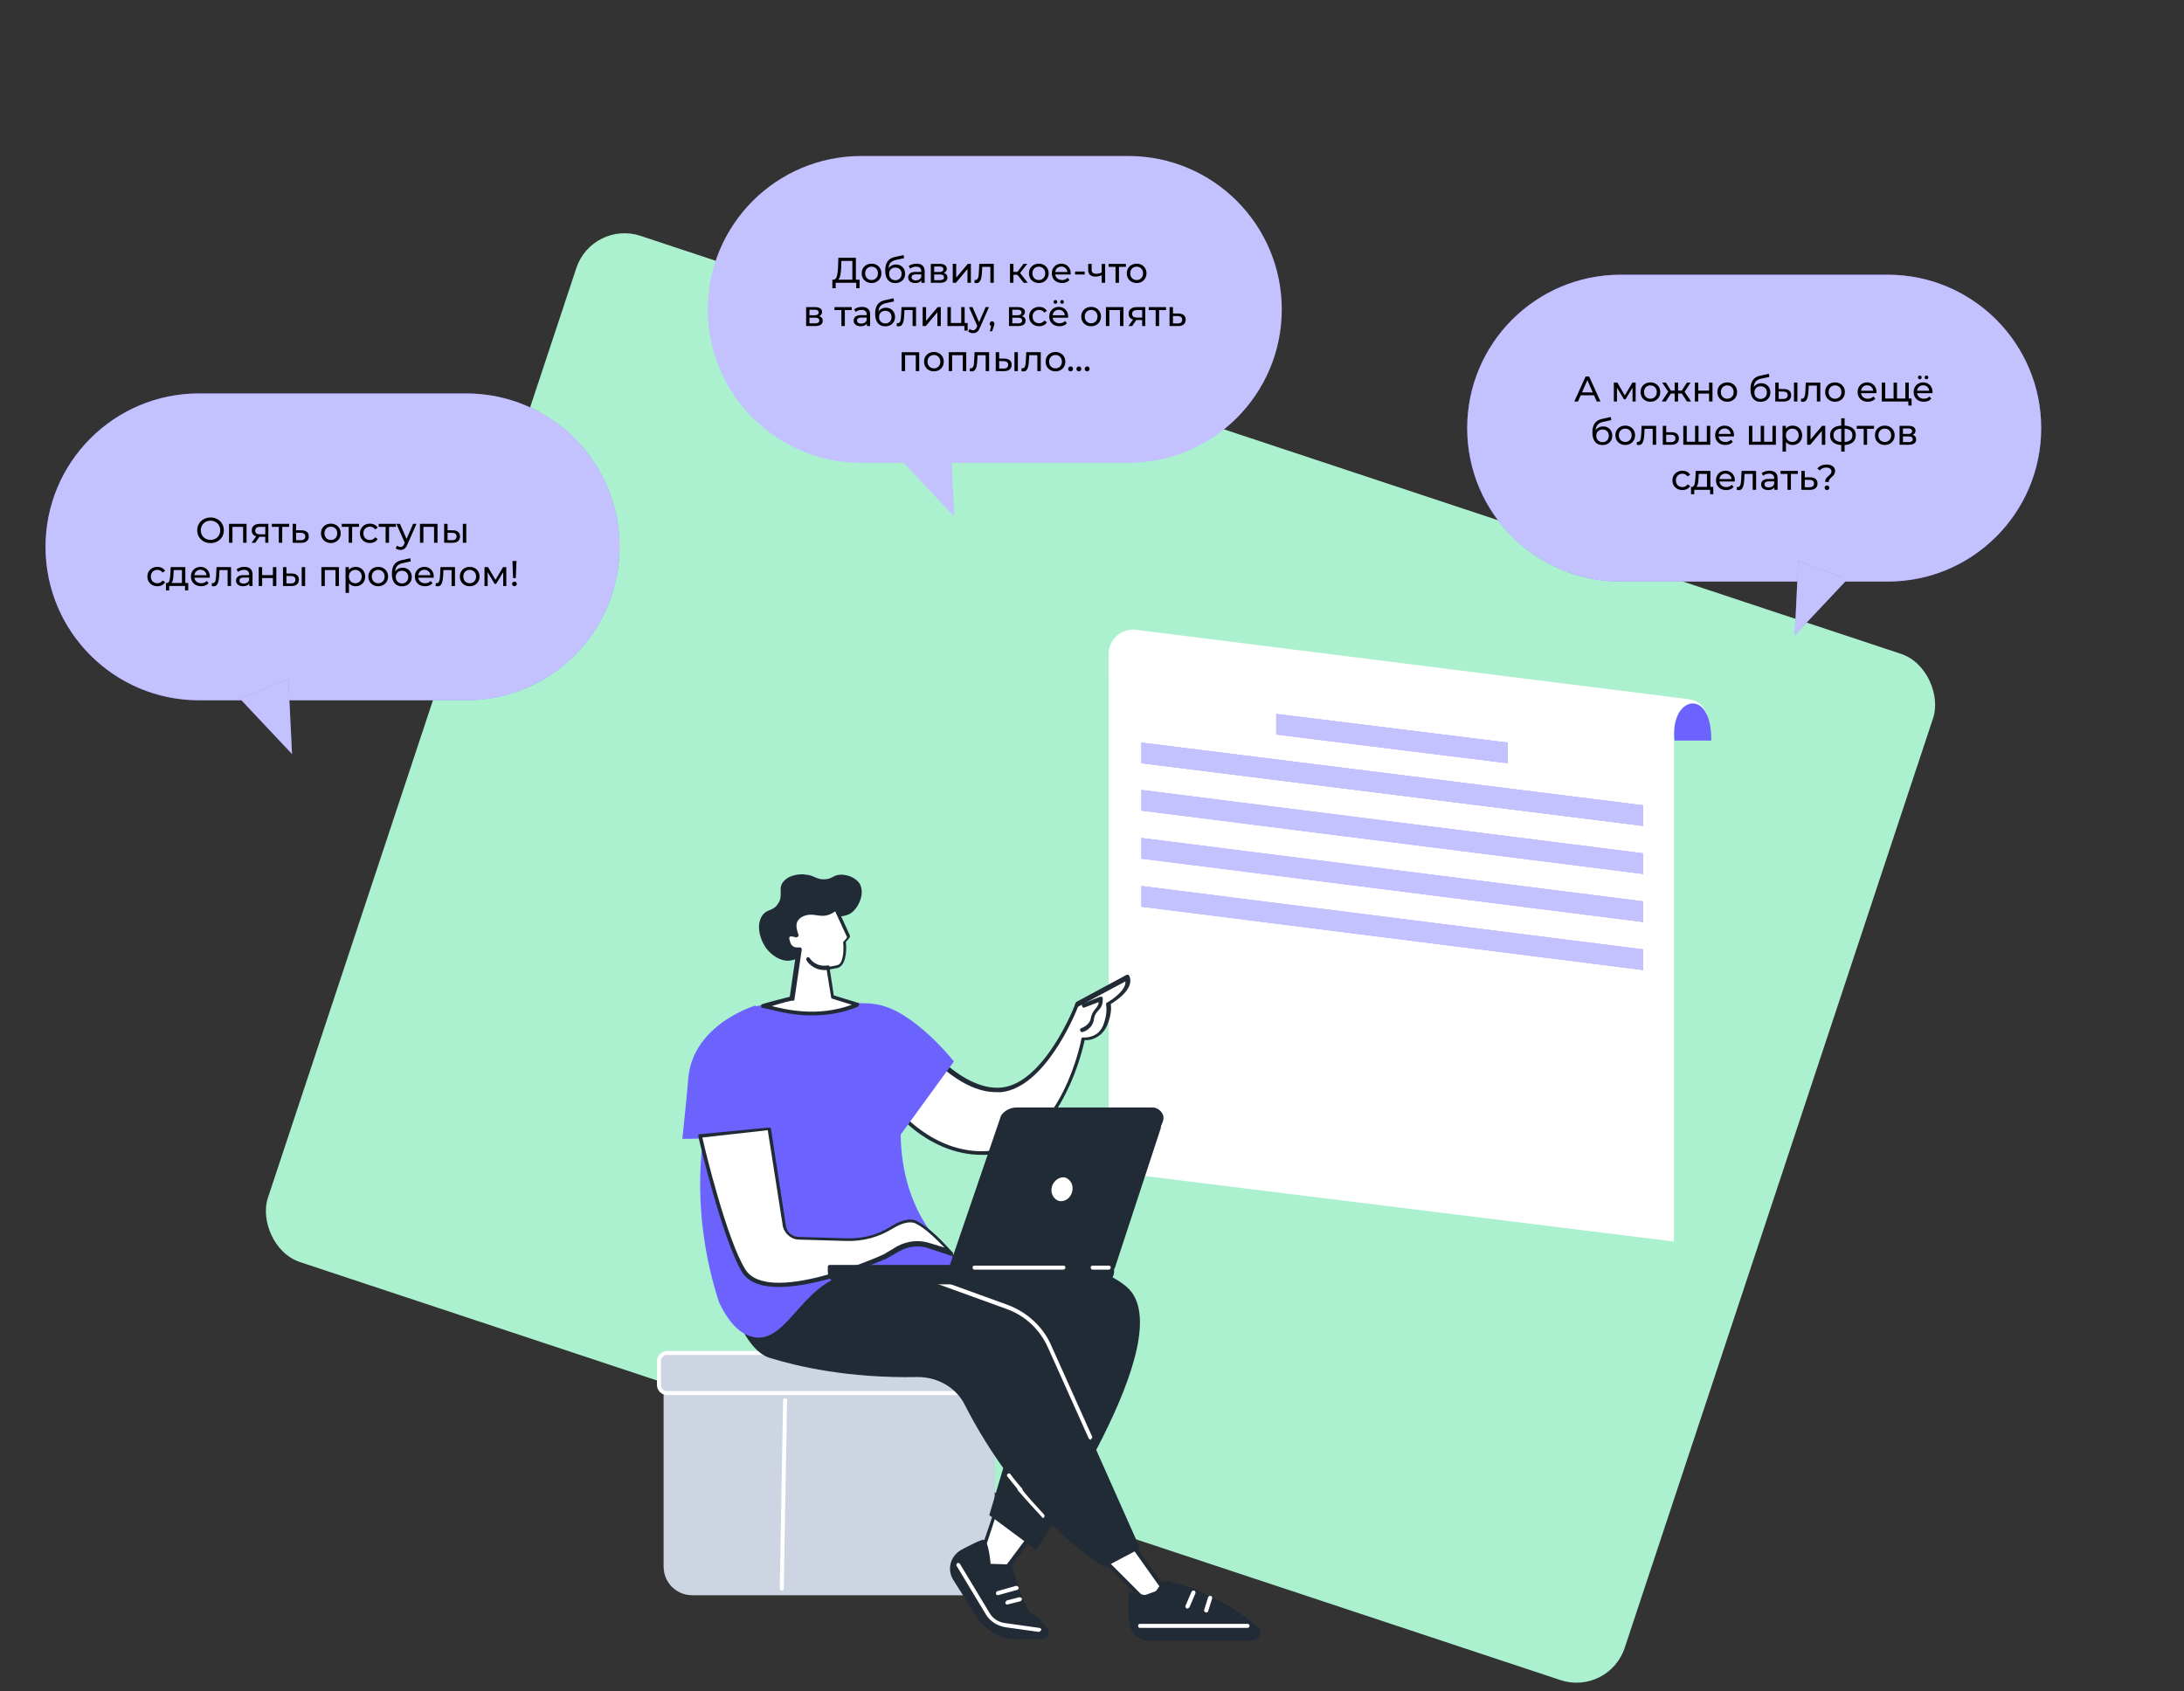
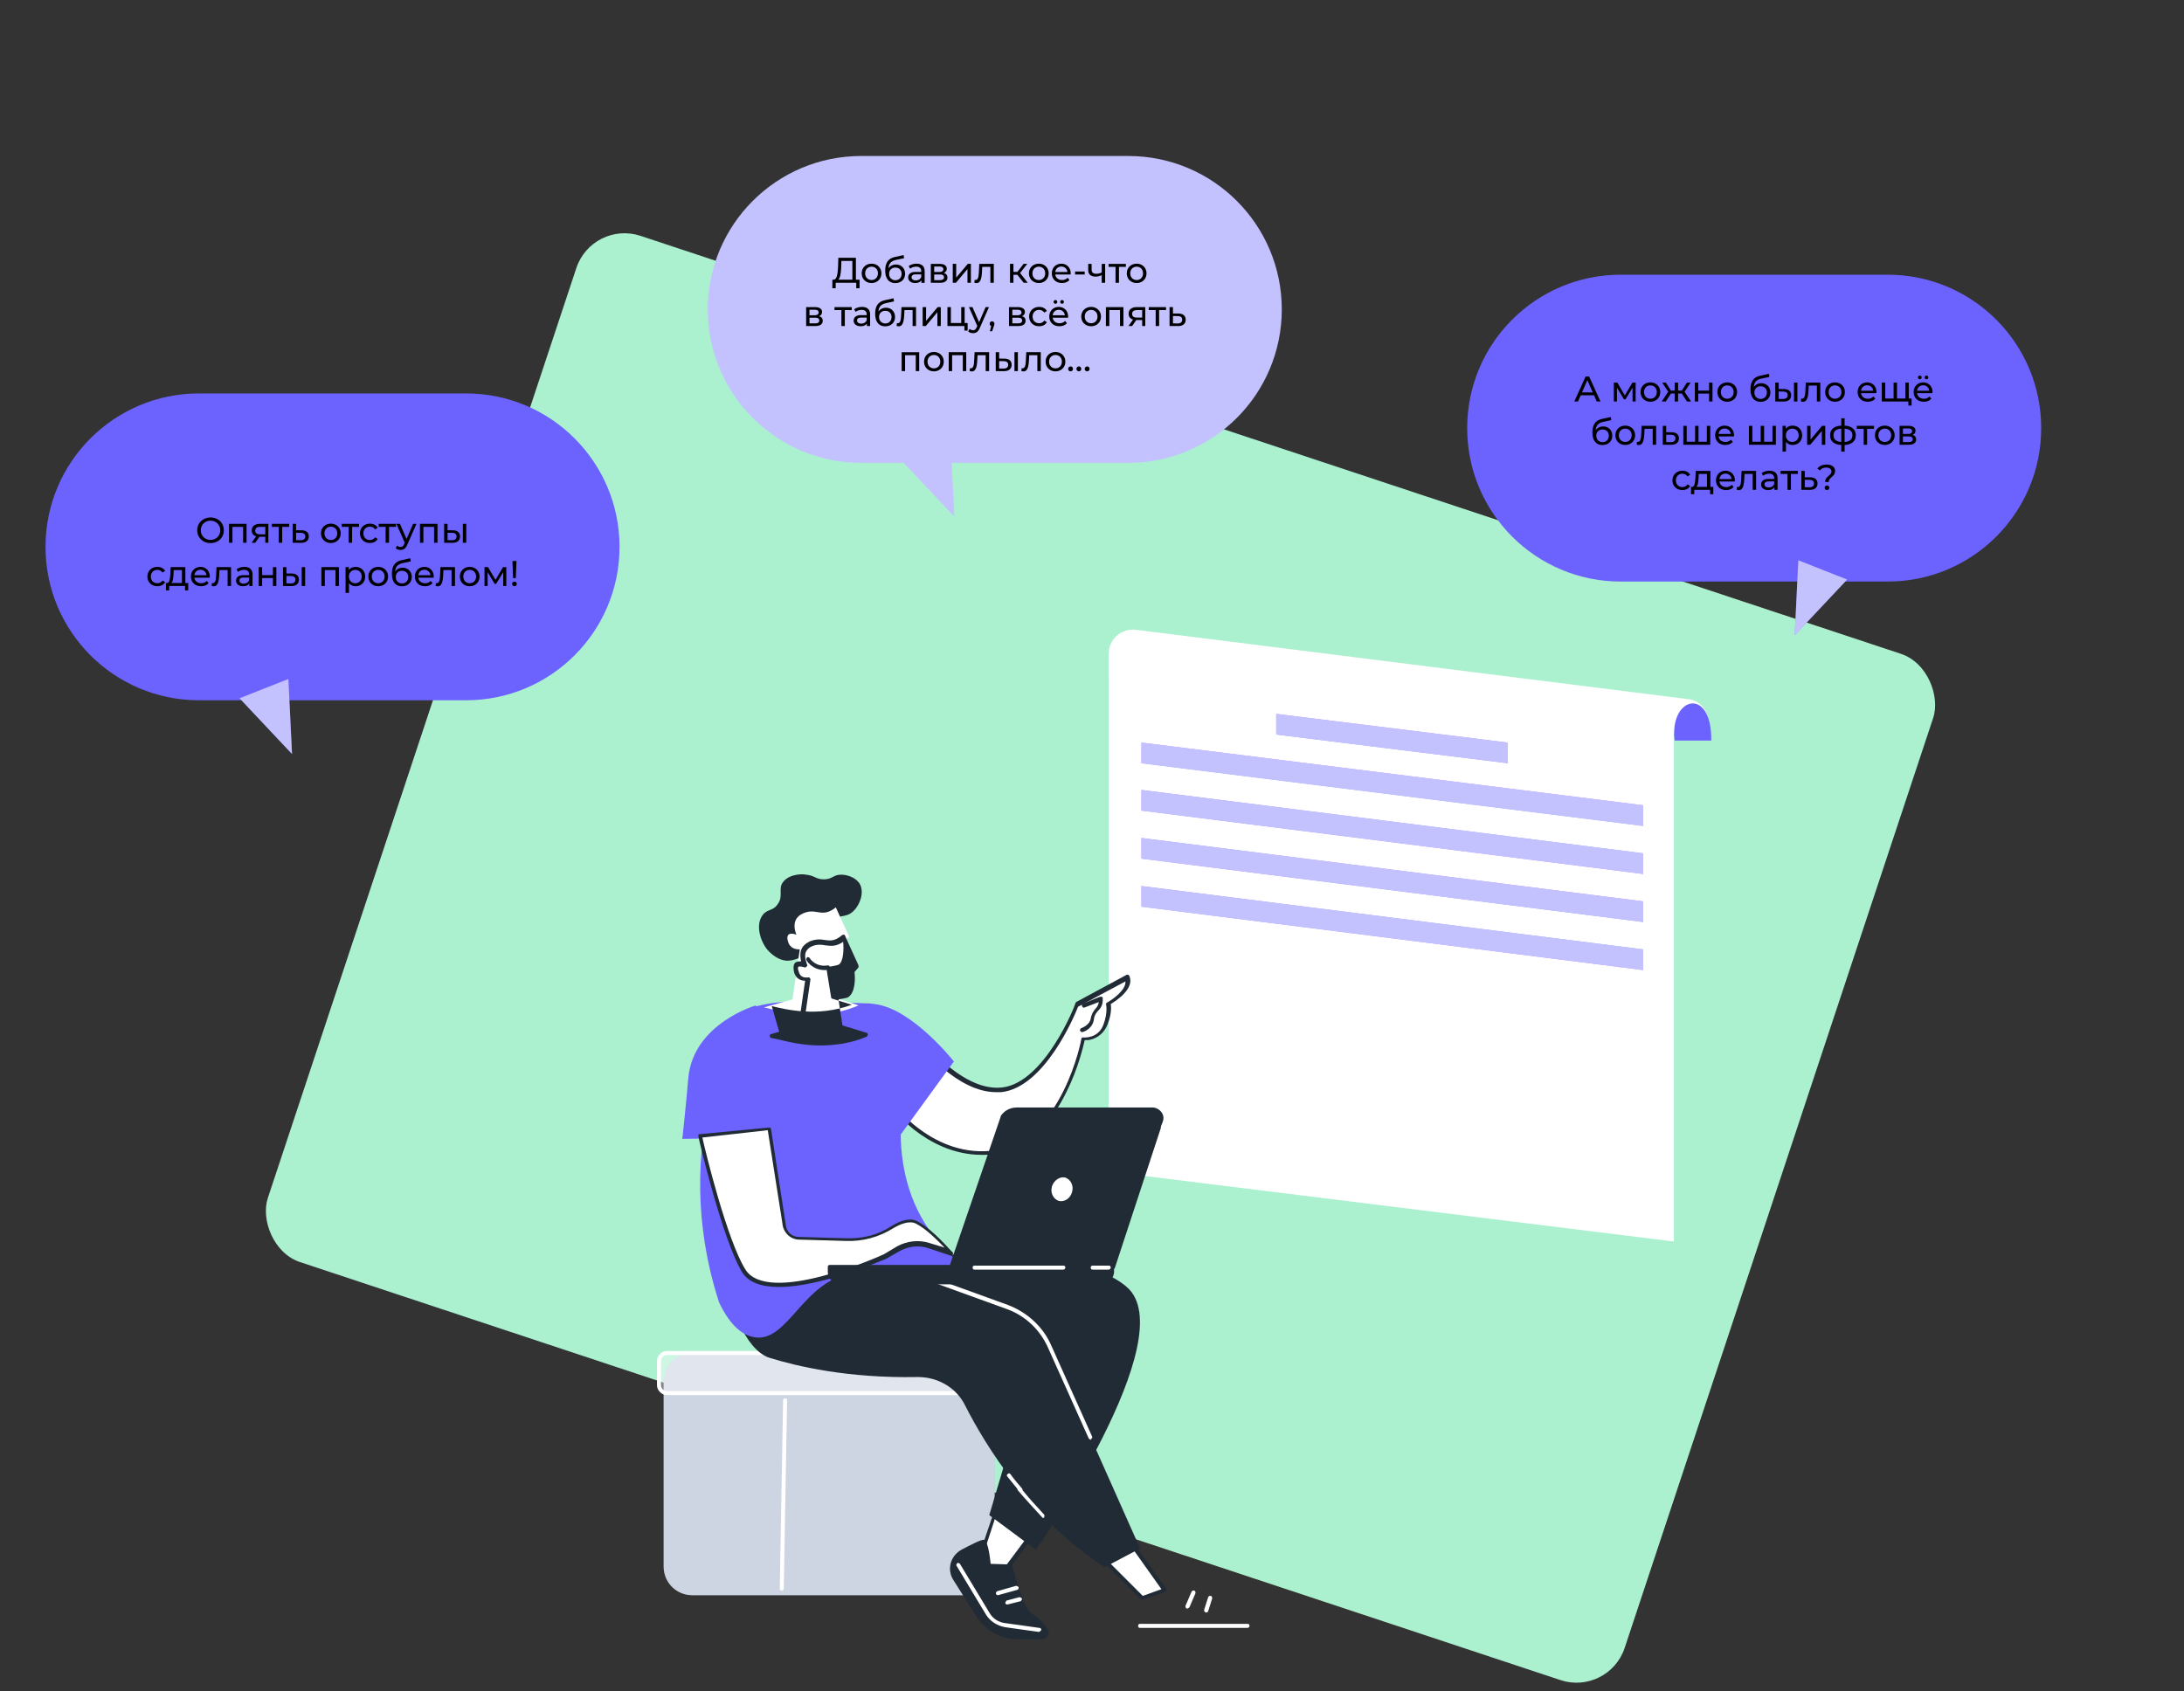
<svg xmlns="http://www.w3.org/2000/svg" width="1162" height="900" fill="none">
  <rect width="100%" height="100%" fill="#333333" stroke="none" />
  <g clip-path="url(#a)">
    <rect width="760.572" height="575.372" x="315.145" y="117" fill="#ABF1D0" rx="27" transform="rotate(18.35 315.145 117)" />
    <path fill="#6C63FF" d="M24.22 291.001c0-45.087 36.55-81.638 81.638-81.638H247.98c45.088 0 81.639 36.551 81.639 81.638s-36.551 81.639-81.639 81.639H105.858c-45.087 0-81.638-36.551-81.638-81.639" />
-     <path fill="#fff" fill-opacity=".6" d="M24.22 291.001c0-45.087 36.55-81.638 81.638-81.638H247.98c45.088 0 81.639 36.551 81.639 81.638s-36.551 81.639-81.639 81.639H105.858c-45.087 0-81.638-36.551-81.638-81.639" />
    <path fill="#6C63FF" d="m155.373 401.252-27.921-29.677 25.975-10.248z" />
    <path fill="#fff" fill-opacity=".6" d="m155.373 401.252-27.921-29.677 25.975-10.248z" />
    <path fill="#C4C1FF" d="M376.576 164.653c0-45.088 36.551-81.639 81.639-81.639h142.122c45.087 0 81.638 36.551 81.638 81.639s-36.551 81.638-81.638 81.638H458.215c-45.088 0-81.639-36.551-81.639-81.638" />
    <path fill="#C4C1FF" d="m507.729 274.903-27.921-29.676 25.976-10.249z" />
    <path fill="#6C63FF" d="M1086.02 227.827c0-45.088-36.55-81.639-81.64-81.639H862.26c-45.088 0-81.638 36.551-81.638 81.639s36.55 81.638 81.638 81.638h142.12c45.09 0 81.64-36.55 81.64-81.638" />
-     <path fill="#fff" fill-opacity=".6" d="M1086.02 227.827c0-45.088-36.55-81.639-81.64-81.639H862.26c-45.088 0-81.638 36.551-81.638 81.639s36.55 81.638 81.638 81.638h142.12c45.09 0 81.64-36.55 81.64-81.638" />
    <path fill="#6C63FF" d="m954.867 338.077 27.921-29.676-25.975-10.249z" />
    <path fill="#fff" fill-opacity=".6" d="m954.867 338.077 27.921-29.676-25.975-10.249z" />
    <path fill="#000" d="M112.032 288.987q-2.013 0-3.628-.874a6.67 6.67 0 0 1-2.545-2.45q-.912-1.558-.912-3.477t.912-3.476a6.5 6.5 0 0 1 2.545-2.431q1.615-.893 3.628-.893 1.995 0 3.61.893a6.4 6.4 0 0 1 2.526 2.431q.912 1.54.912 3.476 0 1.938-.912 3.496a6.6 6.6 0 0 1-2.526 2.431q-1.615.874-3.61.874m0-1.691q1.463 0 2.622-.665a4.8 4.8 0 0 0 1.842-1.823q.684-1.178.684-2.622t-.684-2.602a4.8 4.8 0 0 0-1.842-1.843q-1.159-.664-2.622-.664t-2.659.664a4.9 4.9 0 0 0-1.862 1.843q-.664 1.159-.664 2.602 0 1.445.664 2.622a4.95 4.95 0 0 0 1.862 1.823q1.197.665 2.659.665m19.142-8.529v10.068h-1.824v-8.472h-5.68v8.472h-1.823v-10.068zm11.601 0v10.068h-1.633v-3.191h-3.135l-2.203 3.191h-1.957l2.451-3.438q-1.14-.342-1.748-1.121-.608-.797-.608-1.976 0-1.728 1.178-2.621 1.178-.912 3.248-.912zm-6.971 3.59q0 1.008.627 1.501.645.475 1.918.475h2.793v-3.97h-2.717q-2.62 0-2.621 1.994m18.033-1.994h-3.685v8.472h-1.824v-8.472h-3.685v-1.596h9.194zm6.518 1.823q1.919.02 2.926.874 1.006.855 1.006 2.413 0 1.633-1.101 2.526-1.083.875-3.116.855l-4.369-.019v-10.068h1.824v3.4zm-.437 5.281q1.236.02 1.862-.494.646-.513.646-1.519 0-.988-.627-1.444-.607-.456-1.881-.475l-2.393-.038v3.951zm16.123 1.482q-1.5 0-2.697-.665a4.9 4.9 0 0 1-1.881-1.824q-.665-1.177-.665-2.659t.665-2.64a4.74 4.74 0 0 1 1.881-1.824q1.197-.665 2.697-.665t2.678.665a4.6 4.6 0 0 1 1.862 1.824q.684 1.158.684 2.64t-.684 2.659a4.77 4.77 0 0 1-1.862 1.824q-1.177.665-2.678.665m0-1.596q.969 0 1.729-.437a3.2 3.2 0 0 0 1.215-1.253q.438-.817.437-1.862 0-1.045-.437-1.843a3.05 3.05 0 0 0-1.215-1.253q-.76-.437-1.729-.437t-1.748.437a3.2 3.2 0 0 0-1.215 1.253q-.437.798-.437 1.843t.437 1.862q.456.797 1.215 1.253.78.437 1.748.437m14.99-6.99h-3.686v8.472h-1.823v-8.472h-3.685v-1.596h9.194zm5.807 8.586q-1.539 0-2.754-.665a4.9 4.9 0 0 1-1.881-1.824q-.684-1.177-.684-2.659t.684-2.64a4.74 4.74 0 0 1 1.881-1.824q1.215-.665 2.754-.665 1.368 0 2.431.551 1.084.55 1.672 1.596l-1.387.893a3.1 3.1 0 0 0-1.177-1.083 3.36 3.36 0 0 0-1.558-.361q-.988 0-1.786.437-.778.437-1.234 1.253-.437.798-.437 1.843 0 1.064.437 1.881.456.797 1.234 1.234a3.65 3.65 0 0 0 1.786.437q.855 0 1.558-.361a3.1 3.1 0 0 0 1.177-1.082l1.387.873a4.03 4.03 0 0 1-1.672 1.615q-1.063.55-2.431.551m13.838-8.586h-3.686v8.472h-1.823v-8.472h-3.685v-1.596h9.194zm10.905-1.596-4.882 11.075q-.646 1.538-1.52 2.165-.855.627-2.07.627-.74 0-1.444-.247a2.86 2.86 0 0 1-1.14-.684l.779-1.367q.779.74 1.805.74.665 0 1.101-.361.456-.34.817-1.196l.323-.703-4.445-10.049h1.9l3.514 8.054 3.476-8.054zm11.194 0v10.068h-1.824v-8.472h-5.68v8.472h-1.823v-10.068zm8.068 3.419q1.9.02 2.907.874 1.007.855 1.007 2.413 0 1.633-1.102 2.526-1.083.875-3.116.855l-4.236-.019v-10.068h1.824v3.4zm5.414-3.419h1.824v10.068h-1.824zm-5.85 8.7q1.234.02 1.861-.494.646-.513.646-1.519 0-.988-.627-1.444t-1.88-.475l-2.28-.038v3.951zM83.745 311.949q-1.539 0-2.755-.665a4.9 4.9 0 0 1-1.88-1.824q-.684-1.177-.684-2.659t.684-2.64a4.73 4.73 0 0 1 1.88-1.824q1.215-.665 2.755-.665 1.368 0 2.431.551 1.084.55 1.672 1.596l-1.387.893a3.1 3.1 0 0 0-1.178-1.083 3.35 3.35 0 0 0-1.557-.361q-.988 0-1.786.437-.778.437-1.234 1.253-.437.798-.437 1.843 0 1.064.436 1.881.456.797 1.235 1.234a3.65 3.65 0 0 0 1.786.437q.855 0 1.557-.361.704-.36 1.178-1.082l1.387.873a4.03 4.03 0 0 1-1.672 1.615q-1.064.55-2.431.551m16.406-1.71v3.932h-1.71v-2.336h-8.415v2.336h-1.729v-3.932h.532q.97-.057 1.33-1.367t.494-3.705l.152-3.4h7.807v8.472zm-7.826-4.939q-.077 1.9-.324 3.154-.227 1.234-.854 1.785h5.641v-6.876H92.42zm19.3 1.558q0 .209-.038.551h-8.168q.17 1.33 1.159 2.146 1.007.798 2.488.798 1.804 0 2.907-1.215l1.006 1.177a4.4 4.4 0 0 1-1.709 1.216q-1.007.418-2.261.418-1.595 0-2.83-.646a4.8 4.8 0 0 1-1.919-1.843q-.664-1.177-.664-2.659 0-1.463.645-2.64a4.7 4.7 0 0 1 1.805-1.824q1.16-.665 2.602-.665 1.444 0 2.565.665a4.45 4.45 0 0 1 1.766 1.824q.646 1.178.646 2.697m-4.977-3.647q-1.31 0-2.203.798-.874.798-1.026 2.089h6.459q-.153-1.272-1.045-2.07-.874-.817-2.185-.817m16.282-1.444v10.068h-1.823v-8.472h-4.331l-.114 2.241q-.095 2.033-.361 3.401-.266 1.349-.874 2.165t-1.69.817a4.3 4.3 0 0 1-1.121-.171l.114-1.539q.246.057.456.057.76 0 1.139-.665.38-.664.494-1.576t.209-2.603l.171-3.723zm7.117-.095q2.09 0 3.191 1.026 1.12 1.026 1.121 3.058v6.079h-1.729v-1.33q-.456.703-1.311 1.083-.836.361-1.994.361-1.691 0-2.716-.817-1.007-.816-1.007-2.146t.969-2.128q.968-.817 3.077-.817h2.887v-.361q0-1.177-.684-1.804t-2.013-.627q-.893 0-1.748.304-.855.285-1.444.779l-.759-1.368q.778-.627 1.861-.95a7.6 7.6 0 0 1 2.299-.342m-.418 8.871q1.044 0 1.804-.456.76-.475 1.102-1.329v-1.406h-2.811q-2.318 0-2.318 1.558 0 .76.589 1.196.589.438 1.634.437m8.014-8.776h1.823v4.274h5.737v-4.274h1.823v10.068h-1.823v-4.217h-5.737v4.217h-1.823zm17.469 3.419q1.9.02 2.907.874 1.006.855 1.006 2.413 0 1.633-1.101 2.526-1.083.875-3.116.855l-4.236-.019v-10.068h1.824v3.4zm5.414-3.419h1.824v10.068h-1.824zm-5.851 8.7q1.235.02 1.862-.494.645-.513.646-1.519 0-.988-.627-1.444t-1.881-.475l-2.279-.038v3.951zm25.648-8.7v10.068H178.5v-8.472h-5.68v8.472h-1.824v-10.068zm8.867-.095q1.463 0 2.621.646a4.6 4.6 0 0 1 1.805 1.805q.664 1.158.664 2.678t-.664 2.697a4.6 4.6 0 0 1-1.805 1.805q-1.158.646-2.621.646a4.7 4.7 0 0 1-1.995-.418 4.16 4.16 0 0 1-1.52-1.216v5.205h-1.823v-13.753h1.747v1.596a3.8 3.8 0 0 1 1.539-1.254 4.8 4.8 0 0 1 2.052-.437m-.152 8.681q.969 0 1.728-.437.78-.456 1.216-1.253.456-.817.456-1.862t-.456-1.843a3.05 3.05 0 0 0-1.216-1.253q-.759-.437-1.728-.437-.95 0-1.729.456a3.26 3.26 0 0 0-1.216 1.234q-.437.798-.437 1.843t.437 1.862q.438.797 1.216 1.253a3.46 3.46 0 0 0 1.729.437m12.204 1.596q-1.5 0-2.697-.665a4.9 4.9 0 0 1-1.881-1.824q-.665-1.177-.665-2.659t.665-2.64a4.74 4.74 0 0 1 1.881-1.824q1.196-.665 2.697-.665 1.5 0 2.678.665a4.6 4.6 0 0 1 1.862 1.824q.684 1.158.684 2.64t-.684 2.659a4.77 4.77 0 0 1-1.862 1.824q-1.178.665-2.678.665m0-1.596q.969 0 1.729-.437a3.2 3.2 0 0 0 1.215-1.253q.437-.817.437-1.862t-.437-1.843a3.05 3.05 0 0 0-1.215-1.253q-.76-.437-1.729-.437t-1.748.437a3.2 3.2 0 0 0-1.215 1.253q-.437.798-.437 1.843t.437 1.862q.456.797 1.215 1.253.78.437 1.748.437m12.986-8.244q1.406 0 2.507.627 1.103.626 1.71 1.748.627 1.101.627 2.526 0 1.463-.665 2.602a4.46 4.46 0 0 1-1.843 1.748q-1.177.627-2.697.627-2.565 0-3.97-1.748-1.387-1.766-1.387-4.958 0-3.096 1.273-4.844 1.272-1.766 3.894-2.336l4.597-1.026.266 1.672-4.236.912q-1.976.437-2.944 1.481-.97 1.045-1.102 3.002a4.43 4.43 0 0 1 1.671-1.501q1.026-.532 2.299-.532m-.323 8.358q.969 0 1.71-.437.76-.437 1.177-1.196.418-.78.418-1.767 0-1.5-.912-2.412-.91-.912-2.393-.912t-2.412.912q-.912.911-.912 2.412 0 .987.418 1.767.437.76 1.196 1.196a3.36 3.36 0 0 0 1.71.437m16.87-3.609q0 .209-.038.551h-8.168q.17 1.33 1.159 2.146 1.007.798 2.488.798 1.804 0 2.907-1.215l1.006 1.177a4.4 4.4 0 0 1-1.709 1.216q-1.007.418-2.261.418-1.595 0-2.83-.646a4.8 4.8 0 0 1-1.919-1.843q-.664-1.177-.664-2.659 0-1.463.645-2.64a4.7 4.7 0 0 1 1.805-1.824q1.158-.665 2.602-.665 1.445 0 2.565.665a4.45 4.45 0 0 1 1.766 1.824q.646 1.178.646 2.697m-4.977-3.647q-1.31 0-2.203.798-.874.798-1.026 2.089h6.459q-.153-1.272-1.045-2.07-.874-.817-2.185-.817m16.282-1.444v10.068h-1.823v-8.472h-4.331l-.114 2.241q-.095 2.033-.361 3.401-.266 1.349-.874 2.165t-1.69.817a4.3 4.3 0 0 1-1.121-.171l.114-1.539q.246.057.456.057.76 0 1.139-.665.38-.664.494-1.576t.209-2.603l.171-3.723zm7.839 10.182q-1.501 0-2.698-.665a4.9 4.9 0 0 1-1.88-1.824q-.666-1.177-.665-2.659 0-1.482.665-2.64a4.73 4.73 0 0 1 1.88-1.824q1.197-.665 2.698-.665t2.678.665a4.6 4.6 0 0 1 1.862 1.824q.683 1.158.683 2.64t-.683 2.659a4.8 4.8 0 0 1-1.862 1.824q-1.178.665-2.678.665m0-1.596q.968 0 1.728-.437a3.2 3.2 0 0 0 1.216-1.253q.437-.817.437-1.862t-.437-1.843a3.05 3.05 0 0 0-1.216-1.253q-.76-.437-1.728-.437-.97 0-1.748.437a3.2 3.2 0 0 0-1.216 1.253q-.437.798-.437 1.843t.437 1.862q.456.797 1.216 1.253a3.5 3.5 0 0 0 1.748.437m19.463-8.586v10.068h-1.653v-7.351l-3.761 6.211h-.798l-3.723-6.23v7.37h-1.671v-10.068h1.88l3.951 6.801 4.065-6.801zm3.264-3.229h2.147l-.361 9.099h-1.444zm1.083 13.411a1.25 1.25 0 0 1-.893-.342 1.2 1.2 0 0 1-.36-.874q0-.513.36-.855.362-.36.893-.361.532 0 .874.361.342.342.342.855t-.361.874a1.16 1.16 0 0 1-.855.342M457.34 148.834v4.559h-1.767v-2.907h-10.941l-.019 2.907h-1.767l.019-4.559h.646q1.254-.076 1.766-1.976.513-1.918.627-5.395l.133-4.274h9.346v11.645zm-9.764-7.2q-.094 2.812-.456 4.654-.342 1.843-1.121 2.546h7.504v-9.992h-5.832zm16.146 8.966q-1.5 0-2.697-.665a4.9 4.9 0 0 1-1.881-1.823q-.665-1.178-.665-2.66 0-1.48.665-2.64a4.74 4.74 0 0 1 1.881-1.824q1.197-.664 2.697-.664t2.679.664a4.6 4.6 0 0 1 1.861 1.824q.684 1.16.684 2.64 0 1.482-.684 2.66a4.8 4.8 0 0 1-1.861 1.823q-1.178.665-2.679.665m0-1.595q.969 0 1.729-.437a3.2 3.2 0 0 0 1.215-1.254q.437-.817.437-1.862 0-1.044-.437-1.842a3.05 3.05 0 0 0-1.215-1.254q-.76-.437-1.729-.437a3.5 3.5 0 0 0-1.747.437 3.2 3.2 0 0 0-1.216 1.254q-.437.798-.437 1.842t.437 1.862q.456.798 1.216 1.254a3.5 3.5 0 0 0 1.747.437m12.986-8.244q1.406 0 2.508.626a4.37 4.37 0 0 1 1.709 1.748q.627 1.102.627 2.526 0 1.463-.665 2.603a4.46 4.46 0 0 1-1.842 1.747q-1.179.627-2.698.627-2.564 0-3.97-1.747-1.386-1.767-1.387-4.958 0-3.096 1.273-4.844 1.274-1.767 3.894-2.337l4.597-1.025.266 1.671-4.236.912q-1.975.436-2.944 1.482-.969 1.044-1.102 3.001a4.44 4.44 0 0 1 1.672-1.501q1.025-.531 2.298-.531m-.323 8.358q.969 0 1.71-.437.76-.437 1.178-1.197.417-.779.417-1.767 0-1.5-.911-2.412-.912-.912-2.394-.912t-2.412.912q-.912.912-.912 2.412 0 .988.418 1.767.437.76 1.197 1.197a3.37 3.37 0 0 0 1.709.437m11.269-8.795q2.09 0 3.191 1.025 1.12 1.026 1.121 3.059v6.078h-1.729v-1.329q-.455.702-1.31 1.082-.836.361-1.995.361-1.69 0-2.716-.817-1.007-.816-1.007-2.146t.969-2.128q.969-.816 3.077-.816h2.887v-.361q0-1.178-.683-1.805-.685-.627-2.014-.627a5.2 5.2 0 0 0-1.748.304q-.854.285-1.443.779l-.76-1.368q.779-.627 1.861-.949a7.6 7.6 0 0 1 2.299-.342m-.418 8.871q1.045 0 1.805-.456.759-.475 1.101-1.33v-1.406h-2.811q-2.317 0-2.317 1.558 0 .76.588 1.197.59.437 1.634.437m14.871-3.932q1.957.494 1.957 2.45 0 1.33-1.007 2.051-.988.723-2.963.722h-4.844v-10.067h4.673q1.785 0 2.792.683 1.007.666 1.007 1.9 0 .798-.437 1.387-.418.57-1.178.874m-5.072-.513h2.736q1.045 0 1.576-.38.552-.38.551-1.102 0-1.444-2.127-1.444h-2.736zm2.926 4.331q1.139 0 1.709-.361t.57-1.121q0-.778-.532-1.159-.513-.38-1.633-.38h-3.04v3.021zm6.957-8.662h1.824v7.332l6.173-7.332h1.653v10.067h-1.824v-7.332l-6.154 7.332h-1.672zm21.832 0v10.067h-1.823v-8.472h-4.331l-.114 2.242q-.095 2.032-.361 3.4-.266 1.349-.874 2.165t-1.69.817a4.3 4.3 0 0 1-1.121-.171l.114-1.538q.246.057.456.057.76 0 1.139-.665.38-.665.494-1.577t.209-2.602l.171-3.723zm12.541 5.812h-2.089v4.255h-1.824v-10.067h1.824v4.255h2.127l3.267-4.255h1.957l-3.818 4.844 4.084 5.223h-2.147zm11.418 4.369q-1.5 0-2.697-.665a4.9 4.9 0 0 1-1.881-1.823q-.665-1.178-.665-2.66 0-1.48.665-2.64a4.74 4.74 0 0 1 1.881-1.824q1.196-.664 2.697-.664 1.5 0 2.678.664a4.6 4.6 0 0 1 1.862 1.824q.684 1.16.684 2.64 0 1.482-.684 2.66a4.77 4.77 0 0 1-1.862 1.823q-1.178.665-2.678.665m0-1.595q.969 0 1.729-.437a3.2 3.2 0 0 0 1.215-1.254q.438-.817.437-1.862 0-1.044-.437-1.842a3.05 3.05 0 0 0-1.215-1.254q-.76-.437-1.729-.437-.968 0-1.748.437a3.2 3.2 0 0 0-1.215 1.254q-.437.798-.437 1.842t.437 1.862q.456.798 1.215 1.254.78.437 1.748.437m16.956-3.496q0 .21-.038.551h-8.168q.17 1.33 1.159 2.147 1.006.798 2.488.798 1.805 0 2.906-1.216l1.007 1.178a4.4 4.4 0 0 1-1.709 1.215q-1.007.418-2.261.418-1.596 0-2.83-.646a4.8 4.8 0 0 1-1.919-1.842q-.665-1.178-.665-2.66 0-1.462.646-2.64a4.7 4.7 0 0 1 1.805-1.824q1.159-.664 2.602-.664 1.444 0 2.565.664a4.47 4.47 0 0 1 1.766 1.824q.646 1.178.646 2.697m-4.977-3.647q-1.31 0-2.203.798-.875.798-1.026 2.09h6.458q-.152-1.273-1.044-2.071-.874-.816-2.185-.817m7.308 2.622h5.11v1.576h-5.11zm15.991-4.065v10.067h-1.824v-4.065q-1.634.76-3.248.76-1.881 0-2.907-.874-1.025-.873-1.025-2.621v-3.267h1.823v3.153q0 1.044.646 1.577.664.531 1.843.531 1.329 0 2.868-.664v-4.597zm11.043 1.595h-3.685v8.472h-1.824v-8.472h-3.685v-1.595h9.194zm5.732 8.586q-1.501 0-2.698-.665a4.9 4.9 0 0 1-1.88-1.823q-.665-1.178-.665-2.66 0-1.48.665-2.64a4.75 4.75 0 0 1 1.88-1.824q1.197-.664 2.698-.664t2.678.664a4.6 4.6 0 0 1 1.862 1.824q.684 1.16.684 2.64 0 1.482-.684 2.66a4.8 4.8 0 0 1-1.862 1.823q-1.178.665-2.678.665m0-1.595q.969 0 1.728-.437.78-.456 1.216-1.254.437-.817.437-1.862 0-1.044-.437-1.842a3.04 3.04 0 0 0-1.216-1.254q-.759-.437-1.728-.437-.97 0-1.748.437a3.2 3.2 0 0 0-1.216 1.254q-.436.798-.436 1.842t.436 1.862q.457.798 1.216 1.254a3.5 3.5 0 0 0 1.748.437m-169.001 19.258q1.957.494 1.957 2.45 0 1.33-1.007 2.051-.987.723-2.963.722h-4.844v-10.067h4.673q1.785 0 2.792.683 1.007.666 1.007 1.9 0 .798-.437 1.387-.418.57-1.178.874m-5.072-.513h2.736q1.045 0 1.576-.38.552-.38.551-1.102 0-1.444-2.127-1.444h-2.736zm2.926 4.331q1.14 0 1.709-.361t.57-1.121q0-.778-.532-1.159-.513-.38-1.633-.38h-3.04v3.021zm19.562-7.067h-3.685v8.472h-1.824v-8.472h-3.685v-1.595h9.194zm5.455-1.69q2.089 0 3.191 1.025 1.12 1.026 1.121 3.059v6.078h-1.729v-1.329q-.456.702-1.311 1.082-.836.361-1.994.361-1.69 0-2.717-.817-1.006-.817-1.006-2.146 0-1.33.968-2.128.969-.816 3.078-.816h2.887v-.361q0-1.178-.684-1.805t-2.013-.627a5.2 5.2 0 0 0-1.748.304 4.4 4.4 0 0 0-1.444.779l-.759-1.368q.778-.627 1.861-.949a7.6 7.6 0 0 1 2.299-.342m-.418 8.871q1.045 0 1.804-.456.76-.475 1.102-1.33v-1.406h-2.811q-2.318 0-2.318 1.558 0 .76.589 1.197t1.634.437m13.142-8.434q1.406 0 2.508.626a4.37 4.37 0 0 1 1.709 1.748q.627 1.102.627 2.526 0 1.463-.665 2.603a4.45 4.45 0 0 1-1.842 1.747q-1.178.627-2.698.627-2.564 0-3.97-1.747-1.386-1.767-1.386-4.958 0-3.096 1.272-4.844 1.273-1.767 3.894-2.337l4.597-1.025.266 1.671-4.236.912q-1.975.436-2.944 1.482-.969 1.044-1.102 3.001a4.44 4.44 0 0 1 1.672-1.501q1.026-.531 2.298-.531m-.323 8.358q.969 0 1.71-.437a3.06 3.06 0 0 0 1.178-1.197q.418-.779.418-1.767 0-1.5-.912-2.412t-2.394-.912q-1.481 0-2.412.912-.912.912-.912 2.412 0 .988.418 1.767.436.76 1.197 1.197a3.37 3.37 0 0 0 1.709.437m16.341-8.7v10.067h-1.824v-8.472h-4.331l-.114 2.242q-.095 2.032-.361 3.4-.266 1.349-.874 2.165t-1.69.817a4.3 4.3 0 0 1-1.121-.171l.114-1.538q.246.057.456.057.76 0 1.139-.665.38-.665.494-1.577t.209-2.602l.171-3.723zm3.526 0h1.823v7.332l6.174-7.332h1.652v10.067h-1.823v-7.332l-6.155 7.332H490.9zm23.941 8.472v4.008h-1.729v-2.413h-9.023v-10.067h1.824v8.472h5.508v-8.472h1.824v8.472zm11.348-8.472-4.882 11.074q-.645 1.539-1.519 2.166-.855.627-2.071.626-.74 0-1.444-.246a2.9 2.9 0 0 1-1.139-.684l.779-1.368q.778.741 1.804.741.665 0 1.102-.361.456-.342.817-1.197l.323-.703-4.445-10.048h1.899l3.514 8.054 3.477-8.054zm1.654 7.579q.532 0 .874.38.361.36.361.912 0 .285-.076.55-.057.267-.247.817l-.893 2.641h-1.196l.703-2.831a1.26 1.26 0 0 1-.589-.437 1.33 1.33 0 0 1-.209-.74q0-.57.361-.931.36-.361.911-.361m15.845-2.735q1.957.494 1.957 2.45 0 1.33-1.007 2.051-.988.723-2.963.722h-4.844v-10.067h4.673q1.785 0 2.792.683 1.007.666 1.007 1.9 0 .798-.437 1.387-.418.57-1.178.874m-5.072-.513h2.736q1.044 0 1.576-.38.552-.38.551-1.102 0-1.444-2.127-1.444h-2.736zm2.926 4.331q1.139 0 1.709-.361t.57-1.121q0-.778-.532-1.159-.513-.38-1.633-.38h-3.04v3.021zm11.345 1.519q-1.539 0-2.754-.665a4.9 4.9 0 0 1-1.881-1.823q-.684-1.178-.684-2.66 0-1.48.684-2.64a4.74 4.74 0 0 1 1.881-1.824q1.215-.664 2.754-.664 1.368 0 2.431.55 1.083.552 1.672 1.596l-1.387.893a3.1 3.1 0 0 0-1.177-1.083 3.4 3.4 0 0 0-1.558-.361 3.66 3.66 0 0 0-1.786.437q-.778.437-1.234 1.254-.438.798-.437 1.842 0 1.064.437 1.881.456.798 1.234 1.235a3.66 3.66 0 0 0 1.786.437 3.4 3.4 0 0 0 1.558-.361 3.1 3.1 0 0 0 1.177-1.083l1.387.874a4.03 4.03 0 0 1-1.672 1.614q-1.063.551-2.431.551m15.415-5.091q0 .21-.038.551h-8.169q.172 1.33 1.159 2.147 1.007.798 2.489.798 1.804 0 2.906-1.216l1.007 1.178a4.4 4.4 0 0 1-1.71 1.215q-1.007.418-2.26.418-1.596 0-2.831-.646a4.8 4.8 0 0 1-1.918-1.842q-.665-1.178-.665-2.66 0-1.462.646-2.64a4.7 4.7 0 0 1 1.804-1.824q1.159-.664 2.603-.664 1.443 0 2.564.664a4.46 4.46 0 0 1 1.767 1.824q.645 1.178.646 2.697m-4.977-3.647q-1.311 0-2.204.798-.873.798-1.026 2.09h6.459q-.152-1.273-1.045-2.071-.873-.816-2.184-.817m-1.786-3.229a.97.97 0 0 1-.684-.266.96.96 0 0 1-.285-.703q0-.417.285-.703a.93.93 0 0 1 .684-.285q.399 0 .684.285.285.286.285.703a.96.96 0 0 1-.285.703.97.97 0 0 1-.684.266m3.533 0a.97.97 0 0 1-.684-.266.96.96 0 0 1-.284-.703.96.96 0 0 1 .284-.703.93.93 0 0 1 .684-.285q.399 0 .684.285.285.286.285.703a.96.96 0 0 1-.285.703.97.97 0 0 1-.684.266m15.472 11.967q-1.5 0-2.697-.665a4.9 4.9 0 0 1-1.881-1.823q-.665-1.178-.665-2.66 0-1.48.665-2.64a4.74 4.74 0 0 1 1.881-1.824q1.196-.664 2.697-.664 1.5 0 2.678.664a4.6 4.6 0 0 1 1.862 1.824q.684 1.16.684 2.64 0 1.482-.684 2.66a4.77 4.77 0 0 1-1.862 1.823q-1.178.665-2.678.665m0-1.595q.969 0 1.729-.437a3.2 3.2 0 0 0 1.215-1.254q.438-.817.437-1.862 0-1.044-.437-1.842a3.05 3.05 0 0 0-1.215-1.254q-.76-.437-1.729-.437-.968 0-1.748.437a3.2 3.2 0 0 0-1.215 1.254q-.437.798-.437 1.842t.437 1.862q.456.798 1.215 1.254.78.437 1.748.437m17.184-8.586v10.067h-1.824v-8.472h-5.679v8.472h-1.824v-10.067zm11.602 0v10.067h-1.634v-3.191h-3.134l-2.204 3.191h-1.956l2.45-3.438q-1.14-.341-1.747-1.121-.608-.798-.608-1.975 0-1.729 1.178-2.622 1.177-.91 3.248-.911zm-6.972 3.59q0 1.006.627 1.5.646.475 1.919.475h2.792v-3.97h-2.716q-2.622 0-2.622 1.995m18.033-1.995h-3.685v8.472h-1.824v-8.472h-3.685v-1.595h9.194zm6.519 1.824q1.919.018 2.925.874 1.007.854 1.007 2.412 0 1.633-1.102 2.527-1.083.873-3.115.854l-4.369-.019v-10.067h1.823v3.4zm-.437 5.281q1.235.019 1.861-.494.646-.513.646-1.52 0-.987-.627-1.444-.608-.456-1.88-.474l-2.394-.038v3.951zm-137.414 15.3v10.067h-1.823v-8.472h-5.68v8.472h-1.824v-10.067zM496.9 197.6q-1.501 0-2.698-.665a4.9 4.9 0 0 1-1.88-1.823q-.665-1.178-.665-2.66 0-1.48.665-2.64a4.75 4.75 0 0 1 1.88-1.824q1.197-.664 2.698-.664t2.678.664a4.6 4.6 0 0 1 1.862 1.824q.684 1.16.684 2.64 0 1.482-.684 2.66a4.8 4.8 0 0 1-1.862 1.823q-1.178.665-2.678.665m0-1.595q.969 0 1.728-.437.78-.456 1.216-1.254.437-.817.437-1.862 0-1.044-.437-1.842a3.04 3.04 0 0 0-1.216-1.254q-.759-.437-1.728-.437-.97 0-1.748.437a3.2 3.2 0 0 0-1.216 1.254q-.436.798-.436 1.842t.436 1.862q.456.798 1.216 1.254a3.5 3.5 0 0 0 1.748.437m17.184-8.586v10.067h-1.824v-8.472h-5.68v8.472h-1.823v-10.067zm12.171 0v10.067h-1.823v-8.472h-4.331l-.114 2.242q-.095 2.032-.361 3.4-.266 1.349-.874 2.165t-1.691.817q-.493 0-1.12-.171l.114-1.538q.246.057.456.057.76 0 1.139-.665.38-.665.494-1.577t.209-2.602l.171-3.723zm8.066 3.419q1.9.018 2.907.874 1.007.854 1.007 2.412 0 1.633-1.102 2.527-1.083.873-3.115.854l-4.236-.019v-10.067h1.823v3.4zm5.414-3.419h1.824v10.067h-1.824zm-5.85 8.7q1.234.019 1.861-.494.646-.513.646-1.52 0-.987-.627-1.444t-1.88-.474l-2.28-.038v3.951zm19.862-8.7v10.067h-1.823v-8.472h-4.331l-.114 2.242q-.096 2.032-.361 3.4-.267 1.349-.874 2.165-.608.817-1.691.817-.493 0-1.12-.171l.114-1.538q.246.057.455.057.76 0 1.14-.665t.494-1.577.209-2.602l.171-3.723zm7.838 10.181q-1.5 0-2.697-.665a4.9 4.9 0 0 1-1.881-1.823q-.664-1.178-.664-2.66 0-1.48.664-2.64a4.74 4.74 0 0 1 1.881-1.824q1.197-.664 2.697-.664 1.502 0 2.679.664a4.6 4.6 0 0 1 1.861 1.824q.684 1.16.684 2.64 0 1.482-.684 2.66a4.77 4.77 0 0 1-1.861 1.823q-1.177.665-2.679.665m0-1.595q.969 0 1.729-.437a3.2 3.2 0 0 0 1.216-1.254q.437-.817.437-1.862 0-1.044-.437-1.842a3.06 3.06 0 0 0-1.216-1.254q-.76-.437-1.729-.437-.968 0-1.747.437a3.2 3.2 0 0 0-1.216 1.254q-.437.798-.437 1.842t.437 1.862q.456.798 1.216 1.254a3.5 3.5 0 0 0 1.747.437m8.034 1.595q-.533 0-.912-.361a1.29 1.29 0 0 1-.38-.949q0-.552.38-.912.38-.38.912-.38.531 0 .893.361.36.36.361.931 0 .57-.38.949a1.2 1.2 0 0 1-.874.361m4.407 0q-.532 0-.912-.361a1.29 1.29 0 0 1-.38-.949q0-.552.38-.912.38-.38.912-.38.531 0 .893.361.36.36.361.931 0 .57-.38.949a1.2 1.2 0 0 1-.874.361m4.407 0q-.533 0-.912-.361a1.29 1.29 0 0 1-.38-.949q0-.552.38-.912.38-.38.912-.38.531 0 .893.361.36.36.361.931 0 .57-.38.949a1.2 1.2 0 0 1-.874.361M848.092 210.336h-7.067l-1.463 3.325h-1.956l6.022-13.297h1.88l6.041 13.297h-1.995zm-.665-1.519-2.869-6.516-2.868 6.516zm22.821-5.224v10.068h-1.653v-7.352l-3.761 6.212h-.798l-3.723-6.231v7.371h-1.672v-10.068h1.881l3.951 6.8 4.065-6.8zm7.861 10.182q-1.5 0-2.697-.665a4.9 4.9 0 0 1-1.881-1.824q-.665-1.177-.665-2.659t.665-2.641a4.73 4.73 0 0 1 1.881-1.823q1.196-.665 2.697-.665 1.5 0 2.678.665a4.6 4.6 0 0 1 1.862 1.823q.684 1.16.684 2.641t-.684 2.659a4.77 4.77 0 0 1-1.862 1.824q-1.178.665-2.678.665m0-1.596q.969 0 1.729-.437a3.2 3.2 0 0 0 1.215-1.254q.438-.816.437-1.861 0-1.045-.437-1.843a3.06 3.06 0 0 0-1.215-1.254q-.76-.436-1.729-.436-.968 0-1.748.436a3.23 3.23 0 0 0-1.215 1.254q-.437.798-.437 1.843t.437 1.861q.456.798 1.215 1.254.78.437 1.748.437m16.679-2.773h-1.956v4.255h-1.824v-4.255h-1.957l-2.773 4.255h-2.165l3.457-5.205-3.192-4.863h1.938l2.716 4.255h1.976v-4.255h1.824v4.255h1.975l2.717-4.255h1.956l-3.191 4.882 3.457 5.186h-2.166zm6.965-5.813h1.823v4.274h5.737v-4.274h1.823v10.068h-1.823v-4.217h-5.737v4.217h-1.823zm17.241 10.182q-1.5 0-2.697-.665a4.9 4.9 0 0 1-1.881-1.824q-.665-1.177-.665-2.659t.665-2.641a4.73 4.73 0 0 1 1.881-1.823q1.197-.665 2.697-.665t2.679.665a4.6 4.6 0 0 1 1.861 1.823q.684 1.16.684 2.641t-.684 2.659a4.76 4.76 0 0 1-1.861 1.824q-1.178.665-2.679.665m0-1.596q.969 0 1.729-.437a3.2 3.2 0 0 0 1.216-1.254q.437-.816.437-1.861t-.437-1.843a3.07 3.07 0 0 0-1.216-1.254q-.76-.436-1.729-.436t-1.747.436q-.76.438-1.216 1.254-.437.798-.437 1.843t.437 1.861q.456.798 1.216 1.254a3.5 3.5 0 0 0 1.747.437m18.088-8.244q1.406 0 2.507.627t1.71 1.747q.627 1.102.627 2.527 0 1.462-.665 2.602a4.47 4.47 0 0 1-1.843 1.748q-1.177.627-2.697.627-2.565 0-3.97-1.748-1.387-1.767-1.387-4.958 0-3.096 1.273-4.844 1.272-1.767 3.894-2.336l4.597-1.026.266 1.672-4.236.911q-1.976.438-2.945 1.482t-1.101 3.001a4.4 4.4 0 0 1 1.671-1.5q1.026-.532 2.299-.532m-.323 8.358q.969 0 1.709-.437.76-.436 1.178-1.197.418-.779.418-1.766 0-1.501-.912-2.413-.911-.912-2.393-.912t-2.413.912q-.912.912-.912 2.413 0 .987.418 1.766.438.76 1.197 1.197a3.4 3.4 0 0 0 1.71.437m12.311-5.281q1.9.02 2.906.874 1.007.855 1.007 2.412 0 1.634-1.102 2.527-1.082.873-3.115.855l-4.236-.019v-10.068h1.824v3.4zm5.414-3.419h1.823v10.068h-1.823zm-5.851 8.7q1.235.02 1.862-.494.645-.513.646-1.52 0-.987-.627-1.443t-1.881-.475l-2.279-.038v3.951zm19.863-8.7v10.068h-1.824v-8.472h-4.331l-.114 2.241q-.094 2.032-.361 3.4-.265 1.349-.873 2.166t-1.691.817q-.494 0-1.121-.171l.114-1.539q.247.057.456.057.76 0 1.14-.665t.494-1.577q.113-.911.209-2.602l.171-3.723zm7.838 10.182q-1.5 0-2.697-.665a4.9 4.9 0 0 1-1.881-1.824q-.665-1.177-.665-2.659t.665-2.641a4.73 4.73 0 0 1 1.881-1.823q1.196-.665 2.697-.665 1.5 0 2.678.665a4.6 4.6 0 0 1 1.862 1.823q.684 1.16.684 2.641t-.684 2.659a4.77 4.77 0 0 1-1.862 1.824q-1.178.665-2.678.665m0-1.596q.969 0 1.729-.437a3.2 3.2 0 0 0 1.215-1.254q.438-.816.437-1.861 0-1.045-.437-1.843a3.06 3.06 0 0 0-1.215-1.254q-.76-.436-1.729-.436-.968 0-1.748.436a3.23 3.23 0 0 0-1.215 1.254q-.438.798-.437 1.843 0 1.045.437 1.861.456.798 1.215 1.254.78.437 1.748.437m22.057-3.495q0 .209-.038.551h-8.168q.172 1.33 1.159 2.146 1.007.798 2.488.798 1.805 0 2.907-1.216l1.007 1.178a4.4 4.4 0 0 1-1.71 1.216q-1.007.418-2.261.418-1.595 0-2.83-.646a4.8 4.8 0 0 1-1.918-1.843q-.665-1.177-.665-2.659 0-1.462.646-2.641a4.7 4.7 0 0 1 1.804-1.823q1.159-.665 2.603-.665 1.443 0 2.564.665a4.45 4.45 0 0 1 1.767 1.823q.645 1.179.645 2.698m-4.976-3.647q-1.311 0-2.204.797-.873.798-1.026 2.09h6.459q-.152-1.273-1.045-2.071-.874-.816-2.184-.816m22.145-1.444v10.068h-14.34v-10.068h1.82v8.472h4.45v-8.472h1.82v8.472h4.43v-8.472zm1.5 8.472v3.742h-1.71v-2.146h-1.69v-1.596zm11.14-3.381c0 .139-.01.323-.04.551H1020c.11.886.5 1.602 1.15 2.146q1.02.798 2.49.798c1.21 0 2.17-.405 2.91-1.216l1.01 1.178a4.46 4.46 0 0 1-1.71 1.216c-.67.278-1.43.418-2.26.418-1.07 0-2.01-.216-2.83-.646a4.73 4.73 0 0 1-1.92-1.843c-.45-.785-.67-1.671-.67-2.659 0-.975.22-1.855.65-2.641a4.67 4.67 0 0 1 1.8-1.823c.78-.443 1.64-.665 2.61-.665.96 0 1.81.222 2.56.665q1.14.645 1.77 1.823c.43.786.64 1.685.64 2.698m-4.97-3.647c-.88 0-1.61.266-2.21.797q-.87.798-1.02 2.09h6.45c-.1-.849-.45-1.539-1.04-2.071-.58-.544-1.31-.816-2.18-.816m-1.79-3.23a.95.95 0 0 1-.97-.968c0-.279.1-.513.29-.703s.41-.285.68-.285.49.095.68.285.29.424.29.703-.1.512-.29.702a.95.95 0 0 1-.68.266m3.53 0a.97.97 0 0 1-.68-.266.96.96 0 0 1-.29-.702c0-.279.1-.513.29-.703s.42-.285.68-.285q.405 0 .69.285c.19.19.28.424.28.703a.95.95 0 0 1-.28.702.97.97 0 0 1-.69.266m-172.006 25.128q1.406 0 2.508.627 1.101.627 1.709 1.747.627 1.102.627 2.527 0 1.462-.665 2.602a4.46 4.46 0 0 1-1.842 1.748q-1.177.627-2.698.627-2.564 0-3.97-1.748-1.386-1.767-1.386-4.958 0-3.096 1.272-4.844 1.274-1.767 3.894-2.336l4.597-1.026.266 1.672-4.236.911q-1.975.438-2.944 1.482t-1.102 3.001a4.43 4.43 0 0 1 1.672-1.5q1.026-.532 2.298-.532m-.323 8.358q.969 0 1.71-.437.76-.436 1.178-1.197.418-.779.418-1.766 0-1.501-.912-2.413t-2.394-.912-2.412.912q-.912.912-.912 2.413 0 .987.418 1.766.437.76 1.197 1.197a3.37 3.37 0 0 0 1.709.437m12.084 1.482q-1.501 0-2.698-.665a4.9 4.9 0 0 1-1.88-1.824q-.665-1.177-.665-2.659t.665-2.641a4.74 4.74 0 0 1 1.88-1.823q1.197-.665 2.698-.665t2.678.665a4.6 4.6 0 0 1 1.862 1.823q.684 1.16.684 2.641t-.684 2.659a4.77 4.77 0 0 1-1.862 1.824q-1.178.665-2.678.665m0-1.596q.969 0 1.728-.437.78-.456 1.216-1.254.437-.816.437-1.861t-.437-1.843a3.06 3.06 0 0 0-1.216-1.254q-.759-.436-1.728-.436-.97 0-1.748.436-.76.438-1.216 1.254-.436.798-.436 1.843t.436 1.861q.457.798 1.216 1.254a3.5 3.5 0 0 0 1.748.437m16.426-8.586v10.068h-1.824v-8.472h-4.331l-.114 2.241q-.094 2.032-.361 3.4-.265 1.349-.874 2.166-.607.817-1.69.817-.494 0-1.121-.171l.114-1.539q.248.057.456.057.759 0 1.14-.665t.494-1.577q.114-.911.209-2.602l.17-3.723zm8.18 3.419q1.918.02 2.925.874 1.007.855 1.007 2.412 0 1.634-1.102 2.527-1.083.873-3.115.855l-4.369-.019v-10.068h1.823v3.4zm-.437 5.281q1.235.02 1.861-.494.646-.513.646-1.52 0-.987-.627-1.443-.608-.457-1.88-.475l-2.394-.038v3.951zm21.051-8.7v10.068h-14.342v-10.068h1.824v8.472h4.445v-8.472h1.823v8.472h4.426v-8.472zm12.64 5.091q0 .209-.038.551h-8.168q.171 1.33 1.158 2.146 1.008.798 2.489.798 1.805 0 2.906-1.216l1.007 1.178a4.4 4.4 0 0 1-1.71 1.216q-1.006.418-2.26.418-1.595 0-2.831-.646a4.8 4.8 0 0 1-1.918-1.843q-.665-1.177-.665-2.659 0-1.462.646-2.641a4.7 4.7 0 0 1 1.804-1.823q1.159-.665 2.603-.665 1.443 0 2.564.665a4.45 4.45 0 0 1 1.767 1.823q.645 1.179.646 2.698m-4.977-3.647q-1.31 0-2.204.797-.873.798-1.025 2.09h6.458q-.151-1.273-1.045-2.071-.873-.816-2.184-.816m27.249-1.444v10.068h-14.342v-10.068h1.824v8.472h4.445v-8.472h1.823v8.472h4.426v-8.472zm8.879-.095q1.463 0 2.621.646a4.6 4.6 0 0 1 1.805 1.804q.665 1.16.665 2.679 0 1.52-.665 2.697a4.6 4.6 0 0 1-1.805 1.805q-1.158.645-2.621.646a4.7 4.7 0 0 1-1.995-.418 4.16 4.16 0 0 1-1.52-1.216v5.205h-1.823v-13.753h1.747v1.596a3.8 3.8 0 0 1 1.539-1.254 4.8 4.8 0 0 1 2.052-.437m-.152 8.681q.969 0 1.728-.437.78-.456 1.216-1.254.456-.816.456-1.861t-.456-1.843a3.06 3.06 0 0 0-1.216-1.254q-.759-.436-1.728-.436-.95 0-1.729.455a3.26 3.26 0 0 0-1.216 1.235q-.437.798-.437 1.843t.437 1.861q.438.798 1.216 1.254a3.5 3.5 0 0 0 1.729.437m7.892-8.586h1.824v7.332l6.173-7.332h1.653v10.068h-1.824v-7.333l-6.154 7.333h-1.672zm25.898 5.015q0 2.336-1.558 3.685-1.558 1.348-4.388 1.501v3.552h-1.786v-3.552q-2.83-.153-4.388-1.482-1.538-1.349-1.538-3.704 0-2.337 1.538-3.647 1.54-1.311 4.388-1.463v-3.932h1.786v3.932q2.83.151 4.388 1.482 1.558 1.31 1.558 3.628m-11.854 0q0 1.614 1.026 2.526 1.045.912 3.096 1.045v-7.066q-2.07.132-3.096 1.025-1.026.894-1.026 2.47m5.908 3.59q4.141-.323 4.141-3.59 0-1.596-1.045-2.47-1.044-.893-3.096-1.025zm15.655-7.009h-3.685v8.472h-1.823v-8.472h-3.686v-1.596h9.194zm5.727 8.586c-1 0-1.89-.222-2.69-.665a4.9 4.9 0 0 1-1.883-1.824q-.665-1.177-.665-2.659t.665-2.641a4.72 4.72 0 0 1 1.883-1.823c.8-.443 1.69-.665 2.69-.665 1.01 0 1.9.222 2.68.665q1.2.645 1.86 1.823.69 1.16.69 2.641t-.69 2.659a4.73 4.73 0 0 1-1.86 1.824c-.78.443-1.67.665-2.68.665m0-1.596c.65 0 1.23-.146 1.73-.437.52-.304.93-.722 1.22-1.254.29-.544.44-1.165.44-1.861 0-.697-.15-1.311-.44-1.843a3.06 3.06 0 0 0-1.22-1.254c-.5-.291-1.08-.436-1.73-.436q-.96 0-1.74.436c-.51.292-.91.71-1.218 1.254q-.437.798-.437 1.843t.437 1.861c.308.532.708.95 1.218 1.254q.78.437 1.74.437m14.72-3.742c1.3.329 1.96 1.146 1.96 2.45 0 .887-.34 1.571-1.01 2.052-.66.481-1.65.722-2.96.722h-4.85v-10.068h4.67c1.2 0 2.13.228 2.8.684.67.443 1 1.076 1 1.899 0 .532-.14.994-.43 1.387-.28.38-.67.671-1.18.874m-5.07-.513h2.73c.7 0 1.22-.127 1.58-.38.37-.253.55-.621.55-1.102q0-1.443-2.13-1.443h-2.73zm2.92 4.331q1.14 0 1.71-.361t.57-1.121c0-.519-.17-.905-.53-1.158-.34-.254-.89-.38-1.63-.38h-3.04v3.02zm-120.231 25.52q-1.537 0-2.754-.665a4.9 4.9 0 0 1-1.881-1.824q-.683-1.177-.683-2.659t.683-2.641a4.73 4.73 0 0 1 1.881-1.823q1.217-.665 2.754-.665 1.368 0 2.432.551a3.9 3.9 0 0 1 1.671 1.595l-1.386.893a3.1 3.1 0 0 0-1.178-1.083 3.4 3.4 0 0 0-1.558-.36q-.987 0-1.785.436a3.2 3.2 0 0 0-1.235 1.254q-.437.798-.437 1.843 0 1.064.437 1.88.456.798 1.235 1.235a3.66 3.66 0 0 0 1.785.437q.856 0 1.558-.361a3.1 3.1 0 0 0 1.178-1.083l1.386.874a4 4 0 0 1-1.671 1.615q-1.064.55-2.432.551m16.406-1.71v3.932h-1.709v-2.336h-8.415v2.336h-1.729v-3.932h.532q.969-.057 1.33-1.368.36-1.31.493-3.704l.152-3.4h7.808v8.472zm-7.826-4.939q-.076 1.9-.323 3.153-.228 1.236-.855 1.786h5.642v-6.876h-4.369zm19.301 1.558q0 .209-.038.551h-8.168q.17 1.33 1.159 2.146 1.006.798 2.488.798 1.805 0 2.906-1.216l1.007 1.178a4.4 4.4 0 0 1-1.71 1.216q-1.006.418-2.26.418-1.596 0-2.83-.646a4.8 4.8 0 0 1-1.919-1.843q-.665-1.177-.665-2.659 0-1.462.646-2.641a4.7 4.7 0 0 1 1.805-1.823q1.159-.665 2.602-.665 1.444 0 2.564.665a4.45 4.45 0 0 1 1.767 1.823q.646 1.179.646 2.698m-4.977-3.647q-1.31 0-2.203.797-.874.798-1.026 2.09h6.458q-.152-1.273-1.044-2.071-.874-.816-2.185-.816m16.282-1.444v10.068h-1.824v-8.472h-4.331l-.114 2.241q-.094 2.032-.36 3.4-.267 1.349-.874 2.166-.608.817-1.691.817-.494 0-1.121-.171l.114-1.539q.247.057.456.057.76 0 1.14-.665t.494-1.577.209-2.602l.171-3.723zm7.116-.095q2.09 0 3.192 1.026 1.12 1.026 1.12 3.058v6.079h-1.728v-1.33q-.456.703-1.311 1.083-.836.36-1.994.361-1.692 0-2.717-.817-1.007-.817-1.007-2.147t.969-2.127q.97-.817 3.077-.817h2.888v-.361q0-1.178-.684-1.805-.684-.626-2.014-.626a5.2 5.2 0 0 0-1.747.304 4.4 4.4 0 0 0-1.444.778l-.76-1.367q.78-.627 1.862-.95a7.6 7.6 0 0 1 2.298-.342m-.418 8.871q1.045 0 1.805-.456.76-.475 1.102-1.33v-1.405h-2.812q-2.317 0-2.317 1.557 0 .76.589 1.197t1.633.437m15.517-7.18h-3.685v8.472h-1.823v-8.472h-3.685v-1.596h9.193zm6.519 1.823q1.918.02 2.925.874 1.007.855 1.007 2.412 0 1.634-1.102 2.527-1.082.873-3.115.855l-4.369-.019v-10.068h1.824v3.4zm-.437 5.281q1.235.02 1.862-.494.645-.513.646-1.52 0-.987-.627-1.443-.607-.457-1.881-.475l-2.393-.038v3.951zm8.458-2.83q0-.76.247-1.33.266-.59.626-.988.38-.398.988-.95.76-.665 1.121-1.139.361-.495.361-1.178 0-.931-.722-1.482-.721-.57-1.995-.57-2.222 0-3.4 1.501l-1.386-.988a5.2 5.2 0 0 1 2.032-1.576q1.254-.551 2.887-.551 2.071 0 3.287.911 1.215.894 1.215 2.47 0 .778-.266 1.387a3.4 3.4 0 0 1-.607.987q-.361.4-.969.95-.779.703-1.159 1.235-.361.531-.361 1.311zm.968 4.312q-.532 0-.892-.342a1.23 1.23 0 0 1-.342-.874q0-.513.342-.855a1.2 1.2 0 0 1 .892-.361q.532 0 .874.361.342.342.342.855t-.361.874a1.16 1.16 0 0 1-.855.342" />
    <path fill="#fff" d="M890.966 660.708 589.904 623.43V349.35c0-5.68 4.971-9.94 10.296-9.23l290.411 35.857v284.731z" />
    <path fill="#fff" d="m589.902 360.714 301.772 29.822 17.752.355-1.065-10.296c-1.421-4.615-5.326-8.165-9.941-8.52l-293.962-36.923c-7.81-1.065-14.911 5.326-14.556 13.136z" />
    <path fill="#6C63FF" d="M890.965 394.085c-2.841-23.431 19.881-29.112 19.526 0zM874.277 516.215l-266.979-33.728v-11.006l266.979 33.728z" />
    <path fill="#fff" fill-opacity=".6" d="m874.277 516.215-266.979-33.728v-11.006l266.979 33.728z" />
    <path fill="#6C63FF" d="m874.277 490.652-266.979-33.728v-11.005l266.979 33.727z" />
    <path fill="#fff" fill-opacity=".6" d="m874.277 490.652-266.979-33.728v-11.005l266.979 33.727z" />
    <path fill="#6C63FF" d="m874.277 465.089-266.979-33.727v-11.006l266.979 33.727z" />
    <path fill="#fff" fill-opacity=".6" d="m874.277 465.089-266.979-33.727v-11.006l266.979 33.727z" />
    <path fill="#6C63FF" d="m874.277 439.529-266.979-33.372v-11.006l266.979 33.372z" />
    <path fill="#fff" fill-opacity=".6" d="m874.277 439.529-266.979-33.372v-11.006l266.979 33.372z" />
    <path fill="#6C63FF" d="m802.207 406.157-123.193-15.266v-11.006l123.193 15.267z" />
    <path fill="#fff" fill-opacity=".6" d="m802.207 406.157-123.193-15.266v-11.006l123.193 15.267z" />
    <path fill="#ACB7CE" d="M368.367 848.874h145.56c8.521 0 15.266-6.746 15.266-15.266v-98.343c0-8.52-6.745-15.266-15.266-15.266h-145.56c-8.521 0-15.266 6.746-15.266 15.266v98.343c0 8.52 6.745 15.266 15.266 15.266" />
    <path fill="#fff" fill-opacity=".4" d="M368.367 848.874h145.56c8.521 0 15.266-6.746 15.266-15.266v-98.343c0-8.52-6.745-15.266-15.266-15.266h-145.56c-8.521 0-15.266 6.746-15.266 15.266v98.343c0 8.52 6.745 15.266 15.266 15.266" />
-     <path fill="#ACB7CE" d="M355.585 741.299h171.477c2.84 0 4.97-2.13 4.97-4.97v-11.716c0-2.841-2.13-4.971-4.97-4.971H355.585c-2.841 0-4.971 2.13-4.971 4.971v11.716c0 2.84 2.13 4.97 4.971 4.97" />
    <path fill="#fff" fill-opacity=".4" d="M355.585 741.299h171.477c2.84 0 4.97-2.13 4.97-4.97v-11.716c0-2.841-2.13-4.971-4.97-4.971H355.585c-2.841 0-4.971 2.13-4.971 4.971v11.716c0 2.84 2.13 4.97 4.971 4.97" />
    <path fill="#fff" d="M527.773 742.367H354.875c-2.84 0-5.325-2.486-5.325-5.326V724.26c0-2.84 2.485-5.325 5.325-5.325h106.153q1.065 0 1.065 1.065t-1.065 1.065H354.875a3.18 3.18 0 0 0-3.195 3.195v12.781a3.18 3.18 0 0 0 3.195 3.195h172.898q1.065 0 1.065 1.066c0 .71-.71 1.065-1.065 1.065M415.938 846.388q-1.065 0-1.065-1.065l1.775-100.117q0-1.066 1.065-1.066t1.065 1.066l-1.775 100.117q0 1.065-1.065 1.065M518.898 833.605c1.776-1.775 11.361-32.307 11.361-32.307l19.527 13.846-21.302 28.402z" />
    <path fill="#212B35" d="m520.316 833.608 8.165 8.521 19.882-26.627-17.396-12.426c-2.486 7.811-8.166 25.917-10.651 30.532m8.52 11.361c-.355 0-.71 0-.71-.355l-9.585-10.296c-.355-.355-.355-1.065 0-1.42 1.42-1.42 7.455-20.236 11.36-31.597 0-.355.356-.71.711-.71h1.065l19.526 13.846c.355 0 .355.355.355.71s0 .71-.355.71l-21.302 28.402c-.71.355-.71.71-1.065.71" />
    <path fill="#212B35" d="M554.045 872.304h-12.781c-8.52 0-16.331-4.26-21.301-11.361l-12.781-20.236c-3.55-5.68-1.42-12.781 4.26-15.976 5.326-2.84 11.006-5.681 12.071-5.326 2.485.355 3.55 12.781 3.55 12.781l11.361.355s5.681 23.432 10.651 26.272c3.55 1.775 6.035 4.971 7.811 7.456 2.485 2.485.355 6.035-2.841 6.035" />
    <path fill="#fff" d="M552.624 868.398s0-.355 0 0l-17.752-2.485c-4.26-.71-8.165-3.195-10.295-6.746l-15.621-25.917c-.355-.355 0-1.065.355-1.42s1.065 0 1.42.355l15.621 25.917c1.775 3.195 4.97 5.326 8.876 5.681l17.751 2.485c.71 0 1.065.71 1.065 1.065-.355.355-.71 1.065-1.42 1.065" />
    <path fill="#fff" d="M530.967 848.872c-.355 0-1.065-.355-1.065-.71 0-.71 0-1.065.71-1.42l9.941-2.841c.71 0 1.065.355 1.42.71 0 .71 0 1.065-.71 1.42zM535.939 853.843c-.355 0-1.065-.355-1.065-.71 0-.71.355-1.065.71-1.42l6.746-1.776c.71 0 1.065.355 1.42.71 0 .71-.355 1.066-.71 1.421zq.533 0 0 0M585.285 827.925l22.367 22.367 12.071-4.261-20.592-28.757z" />
    <path fill="#212B35" d="m586.706 827.926 21.301 21.301 9.941-3.55-19.171-26.982zm20.946 23.431c-.355 0-.71 0-.71-.355l-22.366-22.366c-.355-.355-.355-.355-.355-.71 0-.356 0-.71.355-.71l13.846-10.651c.355 0 .355-.355.71-.355s.71.355.71.355l20.591 28.757q.533.532 0 1.065c0 .355-.355.71-.71.71zq.533 0 0 0" />
-     <path fill="#212B35" d="M600.552 847.097s-1.065 9.586.71 18.106c1.065 4.616 4.971 7.811 9.586 7.811h55.384c3.905 0 5.68-4.97 2.84-7.455-9.941-8.166-28.047-20.592-50.058-24.497l-6.036 8.52z" />
    <path fill="#fff" d="M663.747 866.269h-57.16q-1.065 0-1.065-1.066 0-1.065 1.065-1.065h57.16q1.065 0 1.065 1.065c0 .355-.355 1.066-1.065 1.066M631.796 855.973h-.354c-.711-.355-.711-.71-.711-1.42l3.196-7.456c.355-.71.71-.71 1.42-.71.71.355.71.71.71 1.42l-3.195 7.456c-.355.355-.71.71-1.066.71M641.736 858.102c-1.065-.355-1.065-.71-1.065-1.42l2.13-6.745c.355-.71.71-.71 1.42-.71.71.355.71.71.71 1.42l-2.13 6.745c0 .355-.71.71-1.065.71" />
    <path fill="#212B35" d="M465.999 670.297s102.957-12.071 133.49 14.556c30.532 26.272-48.284 139.88-48.284 139.88l-24.852-18.461 23.787-80.236-95.147-26.982z" />
    <path fill="#212B35" d="M409.192 722.483c14.911 4.615 41.893 11.006 79.171 10.296 10.65 0 20.591 5.68 25.206 15.266 11.006 21.656 35.148 60.709 74.201 85.916l18.816-9.941-47.573-106.862c-4.261-9.586-12.426-17.397-22.367-20.947l-94.437-34.438s-29.112-8.165-43.668 17.752c-2.485 4.615-7.455-3.55-8.521 0-3.905 12.781 6.391 38.698 19.172 42.958" />
    <path fill="#fff" d="M580.317 766.153c-.355 0-.71-.355-1.065-.71l-21.657-48.283c-4.26-9.586-12.071-17.042-22.012-20.592l-45.088-16.331c-.71-.355-.71-.71-.71-1.42.355-.71.71-.71 1.42-.71l45.089 16.331c10.295 3.905 18.816 11.716 23.076 21.657l21.657 48.283c.355.71 0 1.065-.71 1.42.355.355.355.355 0 .355M555.108 807.691c-.355 0-.71 0-.71-.356-4.261-4.615-8.521-9.23-12.781-14.201-.355-.355-.355-1.065 0-1.42s1.065-.355 1.42 0c3.905 4.971 8.166 9.586 12.426 14.201.355.355.355 1.065 0 1.42.355.356 0 .356-.355.356" />
    <path fill="#fff" d="M542.685 793.489c-.355 0-.71 0-.71-.355-2.131-2.485-3.906-4.97-6.036-7.455-.355-.355-.355-1.065.355-1.42.355-.355 1.065-.355 1.42.355 1.776 2.485 3.906 4.97 6.036 7.455.355.355.355 1.065 0 1.42zM600.197 520.12l-26.982 14.556s-16.332 42.603-40.118 45.444c-23.432 2.485-46.864-29.822-46.864-29.822l-15.621 33.372s23.077 35.147 59.29 29.467 46.153-59.999 46.153-59.999 8.521.71 11.716-7.456c2.84-7.1 1.775-11.361 1.775-11.361s13.491-7.1 10.651-14.201" />
    <path fill="#212B35" d="M472.035 583.314c2.84 4.26 24.852 33.727 57.869 28.757 35.148-5.681 45.444-58.579 45.444-59.289 0-.355.355-.71.71-.71h.355c.355 0 7.81.71 10.65-6.746 2.486-6.746 1.421-10.651 1.421-10.651 0-.355 0-1.065.355-1.065 3.195-1.775 10.295-6.745 9.94-11.361l-25.206 13.491c-1.776 4.616-17.752 42.958-40.828 45.444h-2.841c-20.236 0-39.053-23.077-44.023-29.112zm50.414 31.242c-15.621 0-28.047-7.1-36.213-13.491-10.296-8.166-15.976-16.686-16.331-17.041q-.533-.532 0-1.065l15.621-33.373c0-.355.355-.71.71-.71s.71 0 1.065.355 23.077 31.953 45.798 29.467c22.722-2.485 39.053-44.023 39.053-44.733 0-.355.355-.355.355-.71l26.982-14.556h.71c.355 0 .355.355.71.71 2.841 6.746-7.1 13.136-9.94 14.911.355 1.775.355 5.681-1.775 11.006-2.486 6.035-7.456 7.811-10.296 8.166h-1.775c-.71 3.195-3.551 15.266-9.586 27.337-9.231 19.171-22.367 30.532-37.633 32.662-2.13 1.065-4.97 1.065-7.455 1.065" />
    <path fill="#212B35" d="M575.7 549.231c-.355 0-.71-.355-1.065-.71 0-.71 0-1.066.71-1.421 0 0 4.26-1.42 4.97-4.97.355-2.485 1.775-4.615 2.84-5.68.71-.71 1.42-2.131 1.42-3.196l-7.455 2.841c-.71.355-1.065 0-1.42-.71s0-1.065.71-1.42l8.876-3.551h1.065c.355.355.355.355.355.71v1.065q0 3.196-2.131 5.326c-1.065 1.065-2.13 2.485-2.485 4.26-.355 5.68-5.68 7.456-6.39 7.456q.533 0 0 0" />
    <path fill="#6C63FF" d="M402.802 535.385c11.716-2.841 16.686-2.84 59.644-1.42 10.651.355 23.077 13.491 24.142 23.786-3.195 9.941-18.817 58.935 8.165 97.277 3.906 5.326 8.876 11.361 15.976 17.042-3.905 3.195-22.366 1.42-30.887 3.905-13.846 4.26-11.361 1.065-22.721 1.42-29.468.71-37.278 38.343-56.45 34.082-4.97-1.065-11.715-4.97-18.106-18.461-3.55-11.006-6.745-23.787-8.52-38.343-4.971-39.407 3.195-72.425 9.94-93.016 2.485-6.391 4.971-23.077 18.817-26.272" />
    <path fill="#6C63FF" d="M507.535 564.854s-22.366-28.402-42.248-30.533l9.941 74.911zM363.041 606.034s2.13-19.526 3.195-32.662c2.84-28.757 35.858-38.343 35.858-38.343l12.426 70.295z" />
    <path fill="#fff" d="M372.27 604.26s12.78 53.964 23.076 71.715c12.426 20.947 75.266-7.455 75.266-7.455l7.455-4.261c4.971-2.84 10.651-3.55 16.331-1.775l11.716 3.906s-9.585-11.716-18.106-15.977c-3.905-2.13-8.876 0-13.136 2.486-7.456 4.615-15.976 6.745-24.497 6.39l-24.852-.71c-4.26 0-7.455-3.195-8.165-7.456l-8.166-50.768z" />
    <path fill="#212B35" d="M373.693 605.327c1.775 8.165 13.136 54.319 22.721 69.94 11.716 19.881 71.716-6.746 73.846-7.811l7.1-4.26c5.326-2.84 11.361-3.55 17.041-1.775l8.166 2.485c-3.55-3.55-9.586-9.941-15.266-12.781-3.55-1.775-8.521.355-12.071 2.485-7.455 4.616-15.976 7.101-25.207 6.746l-24.852-.71c-4.615 0-8.52-3.906-8.875-8.521l-7.811-49.703zm40.828 79.526c-8.876 0-16.332-2.131-19.882-8.166-10.296-17.396-22.721-69.585-23.077-72.07v-.71c0-.355.356-.355.711-.355l36.922-3.551q1.065 0 1.065 1.065l7.811 50.769c.355 3.55 3.195 6.391 7.1 6.391l24.852.71c8.876.355 17.042-1.775 24.142-6.391 5.68-3.55 10.651-4.615 14.201-2.485 8.521 4.615 17.751 15.976 18.461 16.331.355.355.355.71 0 1.42-.355.355-.71.71-1.065.355l-11.716-3.905c-4.97-1.775-10.65-1.065-15.266 1.42l-7.455 4.26c-2.13.711-34.083 14.912-56.804 14.912M425.878 509.468c-3.196 1.42-5.326 1.775-7.101 1.775-6.035-.355-9.941-5.326-10.651-6.036-3.905-4.97-6.035-13.136-2.485-18.106 2.485-3.55 5.681-2.13 8.166-6.035 3.195-4.261 0-8.166 2.84-11.716 3.55-4.616 11.006-4.261 12.071-3.906 4.615.355 5.325 2.486 9.586 2.486 4.615 0 4.97-2.486 9.23-2.486 3.195 0 7.811 1.42 9.941 4.971 2.485 4.615 0 11.006-3.195 14.201-3.906 3.905-6.391 1.775-11.716 4.97-8.876 5.325-6.746 14.911-16.686 19.882" />
    <path fill="#fff" d="m442.921 530.416-2.485-15.266c.71 0 4.97-.71 5.68-1.065 4.261-2.13 3.196-12.781 3.196-12.781l2.485-2.84-7.101-15.621c-7.455 6.035-10.295 0-17.396 3.195-7.456 3.195-3.55 11.361-3.55 11.361s-6.036-2.485-4.616 3.195c1.066 4.26 4.261 4.615 6.391 4.615l-3.905 26.627s-12.781 3.551-15.266 4.261c3.195 0 25.206 9.585 50.413-1.065z" />
-     <path fill="#212B35" d="M410.613 535.385c7.455 1.775 24.142 6.036 42.603-.71l-10.296-3.195c-.355 0-.71-.355-.71-.71l-2.485-15.266c0-.355 0-.71.355-.71s.355-.355.71-.355c.71 0 4.615-.71 5.326-1.065 2.84-1.421 2.84-9.231 2.485-11.716 0-.355 0-.71.355-.71l1.775-2.13-6.391-13.846c-3.905 2.84-6.745 2.485-9.585 2.13-2.13-.355-4.261-.71-7.101.355-1.775.71-2.84 1.775-3.55 3.195-1.065 2.84.71 6.39.71 6.745.355.355 0 .711-.355 1.066s-.71.355-1.065.355c-1.065-.355-2.485-.71-3.195-.355q-.533.533 0 2.13c.71 2.84 2.13 3.905 5.325 3.55.355 0 .71 0 .71.355.355.355.355.71.355.71l-3.905 26.627c0 .355-.355.71-.71.71-.71-.355-6.746 1.42-11.361 2.84m20.947 4.971c-9.586 0-17.397-2.131-22.012-3.196-1.42-.355-3.195-.71-3.55-.71s-1.065-.355-1.065-1.065.355-1.065.71-1.065c2.13-.71 11.715-3.195 14.556-3.905l3.55-24.497c-3.905 0-5.681-2.84-6.036-5.325-.355-2.13 0-3.551.711-4.261 1.065-.71 2.13-.71 3.195-.71-.355-1.775-.71-3.905 0-6.035s2.485-3.55 4.615-4.615c3.55-1.421 6.036-1.065 8.166-.71 2.84.355 4.97.71 8.875-2.486.355-.355.71-.355 1.065-.355s.71.355.71.71l7.101 15.621v1.066l-2.13 2.485c.355 2.485.71 11.006-3.55 13.491-.71.355-3.196.71-4.971 1.065l2.13 13.846 12.781 3.905c.355 0 .71.355.71 1.065 0 .355-.355.71-.71 1.065-8.52 3.551-17.041 4.616-24.851 4.616" />
+     <path fill="#212B35" d="M410.613 535.385c7.455 1.775 24.142 6.036 42.603-.71l-10.296-3.195c-.355 0-.71-.355-.71-.71l-2.485-15.266c0-.355 0-.71.355-.71s.355-.355.71-.355c.71 0 4.615-.71 5.326-1.065 2.84-1.421 2.84-9.231 2.485-11.716 0-.355 0-.71.355-.71c-3.905 2.84-6.745 2.485-9.585 2.13-2.13-.355-4.261-.71-7.101.355-1.775.71-2.84 1.775-3.55 3.195-1.065 2.84.71 6.39.71 6.745.355.355 0 .711-.355 1.066s-.71.355-1.065.355c-1.065-.355-2.485-.71-3.195-.355q-.533.533 0 2.13c.71 2.84 2.13 3.905 5.325 3.55.355 0 .71 0 .71.355.355.355.355.71.355.71l-3.905 26.627c0 .355-.355.71-.71.71-.71-.355-6.746 1.42-11.361 2.84m20.947 4.971c-9.586 0-17.397-2.131-22.012-3.196-1.42-.355-3.195-.71-3.55-.71s-1.065-.355-1.065-1.065.355-1.065.71-1.065c2.13-.71 11.715-3.195 14.556-3.905l3.55-24.497c-3.905 0-5.681-2.84-6.036-5.325-.355-2.13 0-3.551.711-4.261 1.065-.71 2.13-.71 3.195-.71-.355-1.775-.71-3.905 0-6.035s2.485-3.55 4.615-4.615c3.55-1.421 6.036-1.065 8.166-.71 2.84.355 4.97.71 8.875-2.486.355-.355.71-.355 1.065-.355s.71.355.71.71l7.101 15.621v1.066l-2.13 2.485c.355 2.485.71 11.006-3.55 13.491-.71.355-3.196.71-4.971 1.065l2.13 13.846 12.781 3.905c.355 0 .71.355.71 1.065 0 .355-.355.71-.71 1.065-8.52 3.551-17.041 4.616-24.851 4.616" />
    <path fill="#212B35" d="M438.661 516.213c-6.391 0-9.586-4.97-9.586-5.325-.355-.355 0-1.065.355-1.42s1.065 0 1.42.355c0 .355 3.195 4.97 9.586 3.905q1.065 0 1.065 1.065t-1.065 1.065c-.355.355-1.065.355-1.775.355M585.995 682.365H447.179c-3.195 0-5.68-2.485-5.68-5.68v-2.486h150.176v2.486c0 3.195-2.485 5.68-5.68 5.68" />
    <path fill="#212B35" d="M442.566 675.265v1.42c0 2.486 2.13 4.616 4.615 4.616h138.815c2.485 0 4.615-2.13 4.615-4.616v-1.42zm143.43 8.166H447.181c-3.55 0-6.745-2.84-6.745-6.746V674.2q0-1.065 1.065-1.065h150.175q1.066 0 1.066 1.065v2.485c0 3.551-3.196 6.746-6.746 6.746" />
    <path fill="#212B35" d="M591.678 674.555h-85.916l27.337-79.881c1.775-2.485 4.615-3.905 7.455-3.905h72.425c3.196 0 5.326 3.195 4.261 6.035-.355 1.065-1.065 2.13-1.42 3.195z" />
    <path fill="#212B35" d="M507.18 673.492h83.431l24.496-73.846c.355-.71.711-1.775 1.066-2.485 0-.355.355-.71.355-1.065.355-1.065.355-2.13-.355-3.195s-1.776-1.42-2.841-1.42h-72.425c-2.84 0-4.97 1.42-6.39 3.55zm84.496 2.13H505.76c-.355 0-.711 0-.711-.355q-.533-.533 0-1.065l27.337-79.881v-.355c1.776-2.84 4.971-4.615 8.521-4.615h72.425c1.775 0 3.551 1.065 4.616 2.485s1.42 3.195.71 4.97c0 .355-.355.71-.355 1.065-.355.71-.71 1.42-.71 2.485l-24.497 74.556c-.71.355-1.065.71-1.42.71" />
    <path fill="#fff" d="M559.723 631.242c-1.065 3.55.71 6.745 3.55 7.81 2.84.71 6.035-1.065 7.1-4.615s-.71-6.746-3.55-7.811c-2.84-.71-6.035 1.42-7.1 4.616M565.76 675.619h-47.218q-1.065 0-1.065-1.065t1.065-1.065h47.218q1.065 0 1.065 1.065c0 .355-.355 1.065-1.065 1.065M589.903 675.619h-8.521q-1.065 0-1.065-1.065t1.065-1.065h8.521q1.065 0 1.065 1.065c0 .355-.355 1.065-1.065 1.065" />
  </g>
  <defs>
    <clipPath id="a">
      <path fill="#fff" d="M0 0h1162v900H0z" />
    </clipPath>
  </defs>
</svg>